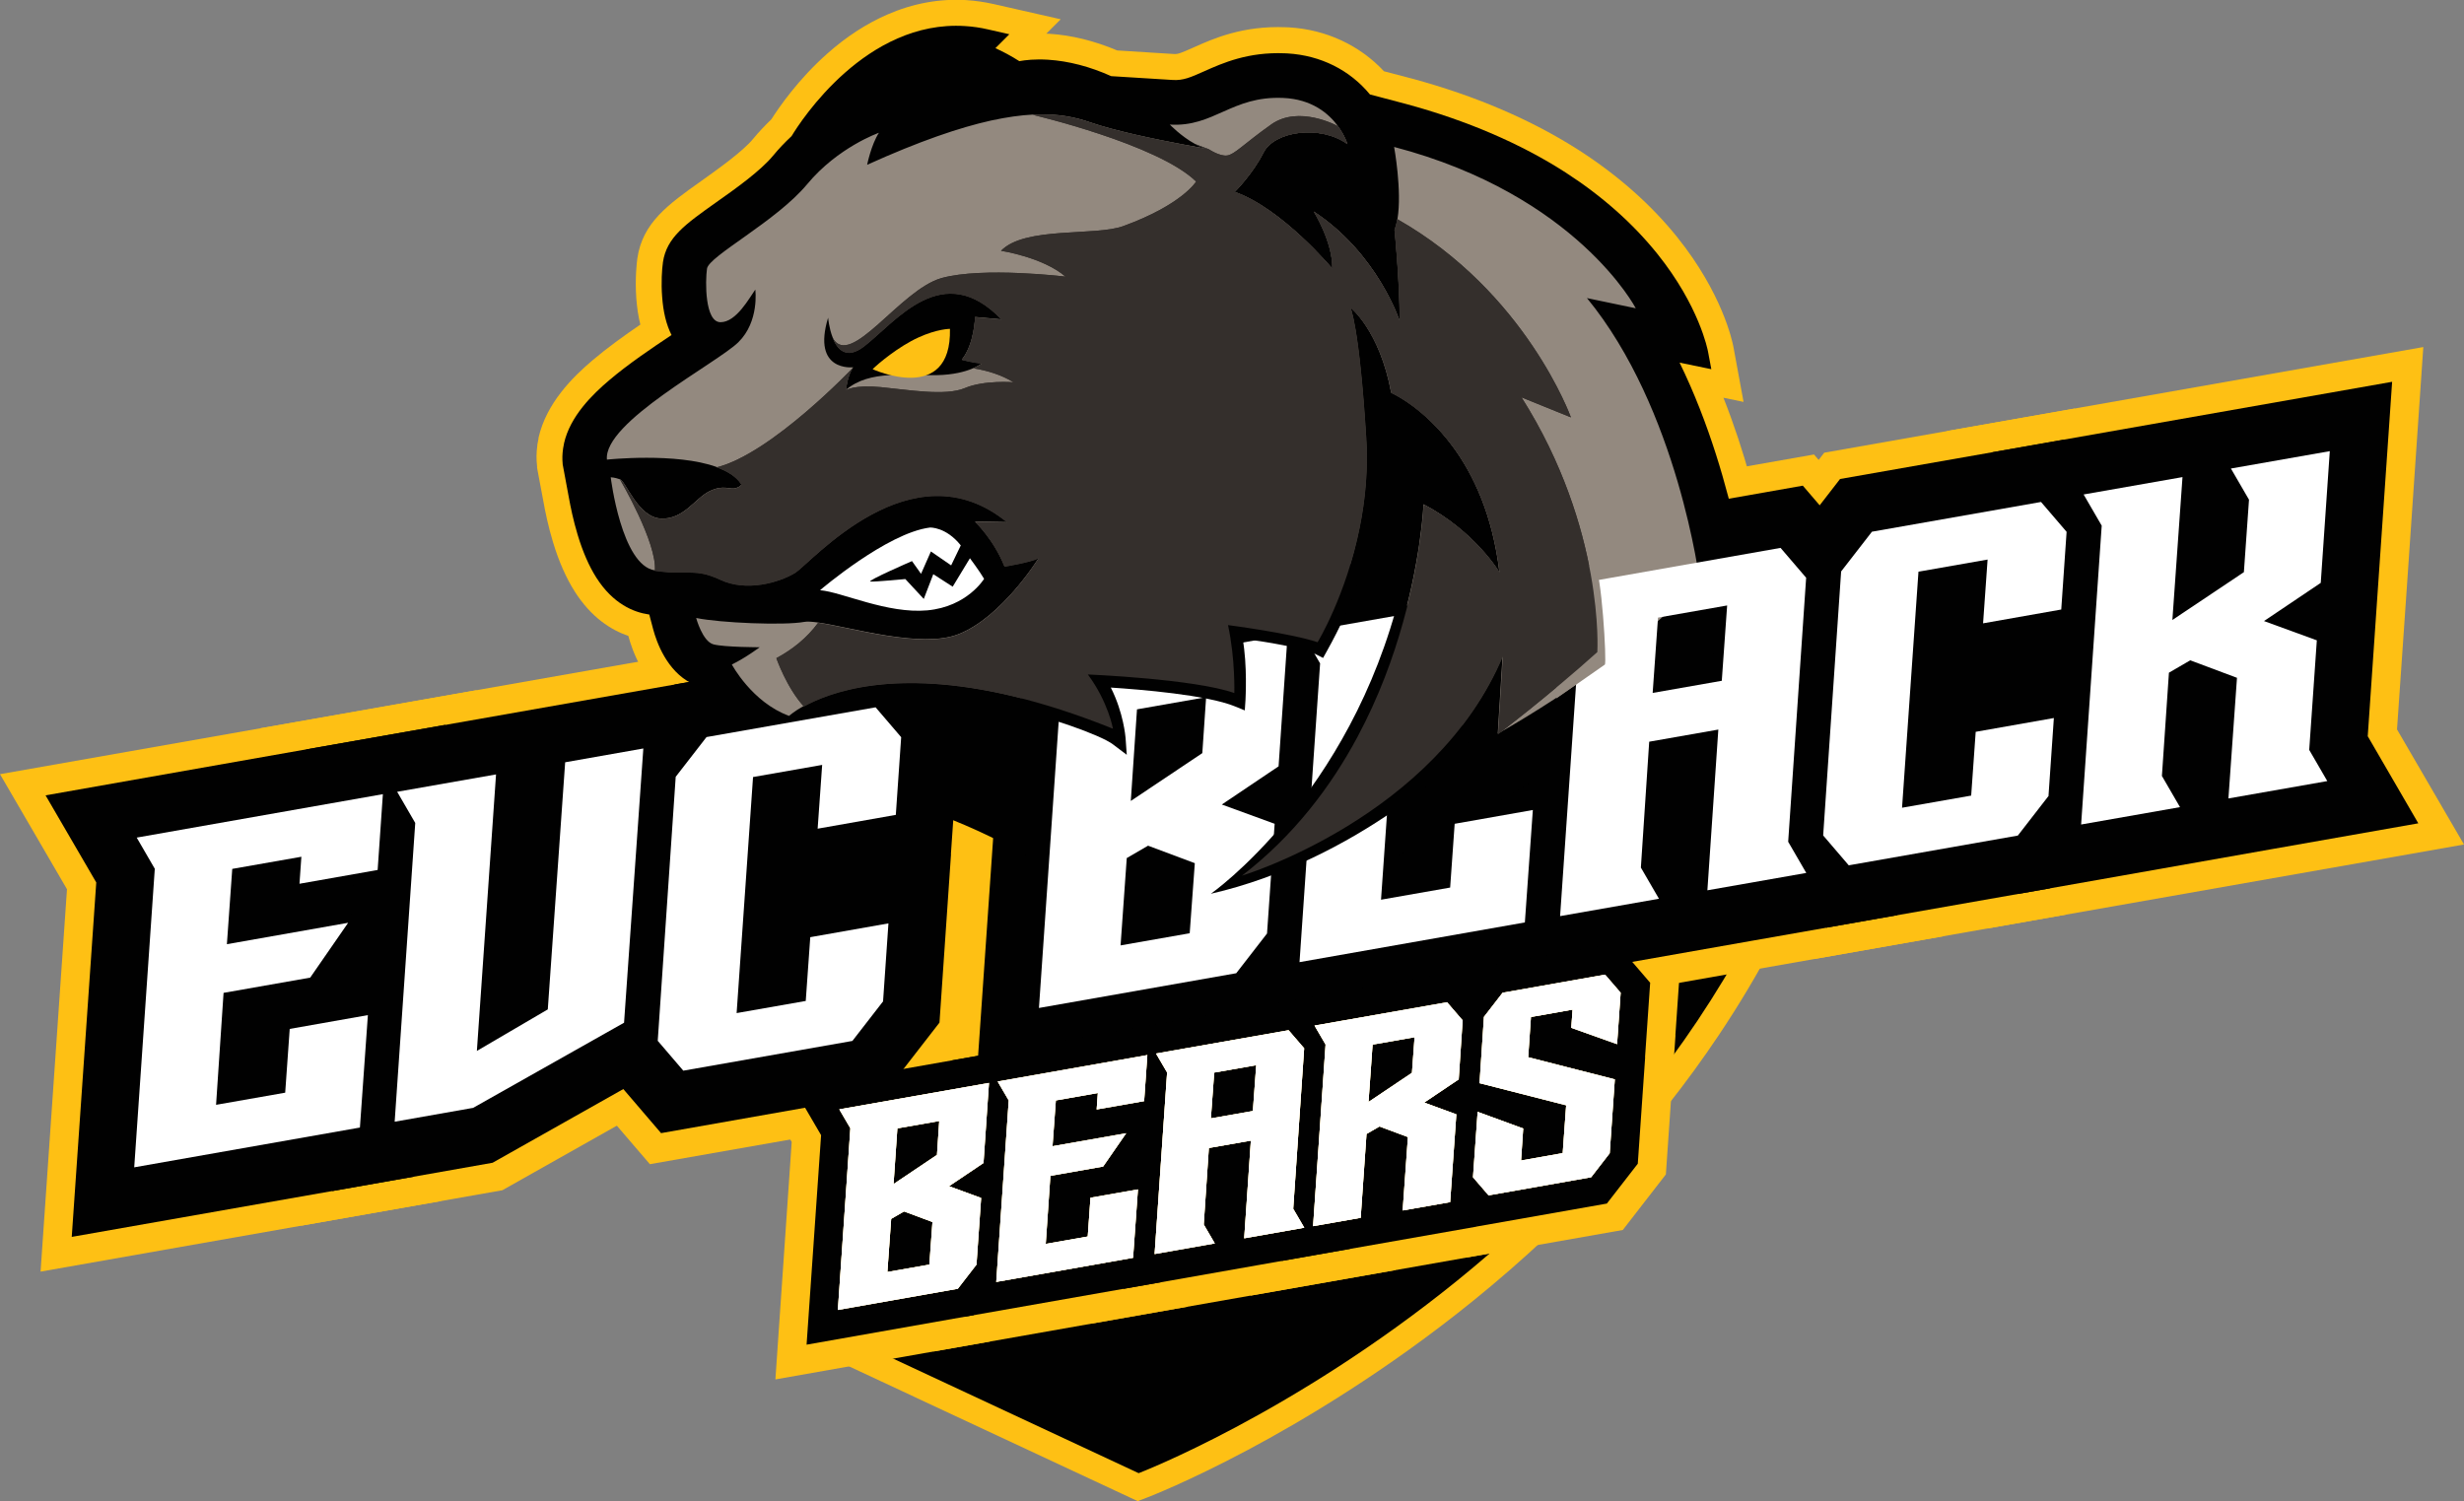
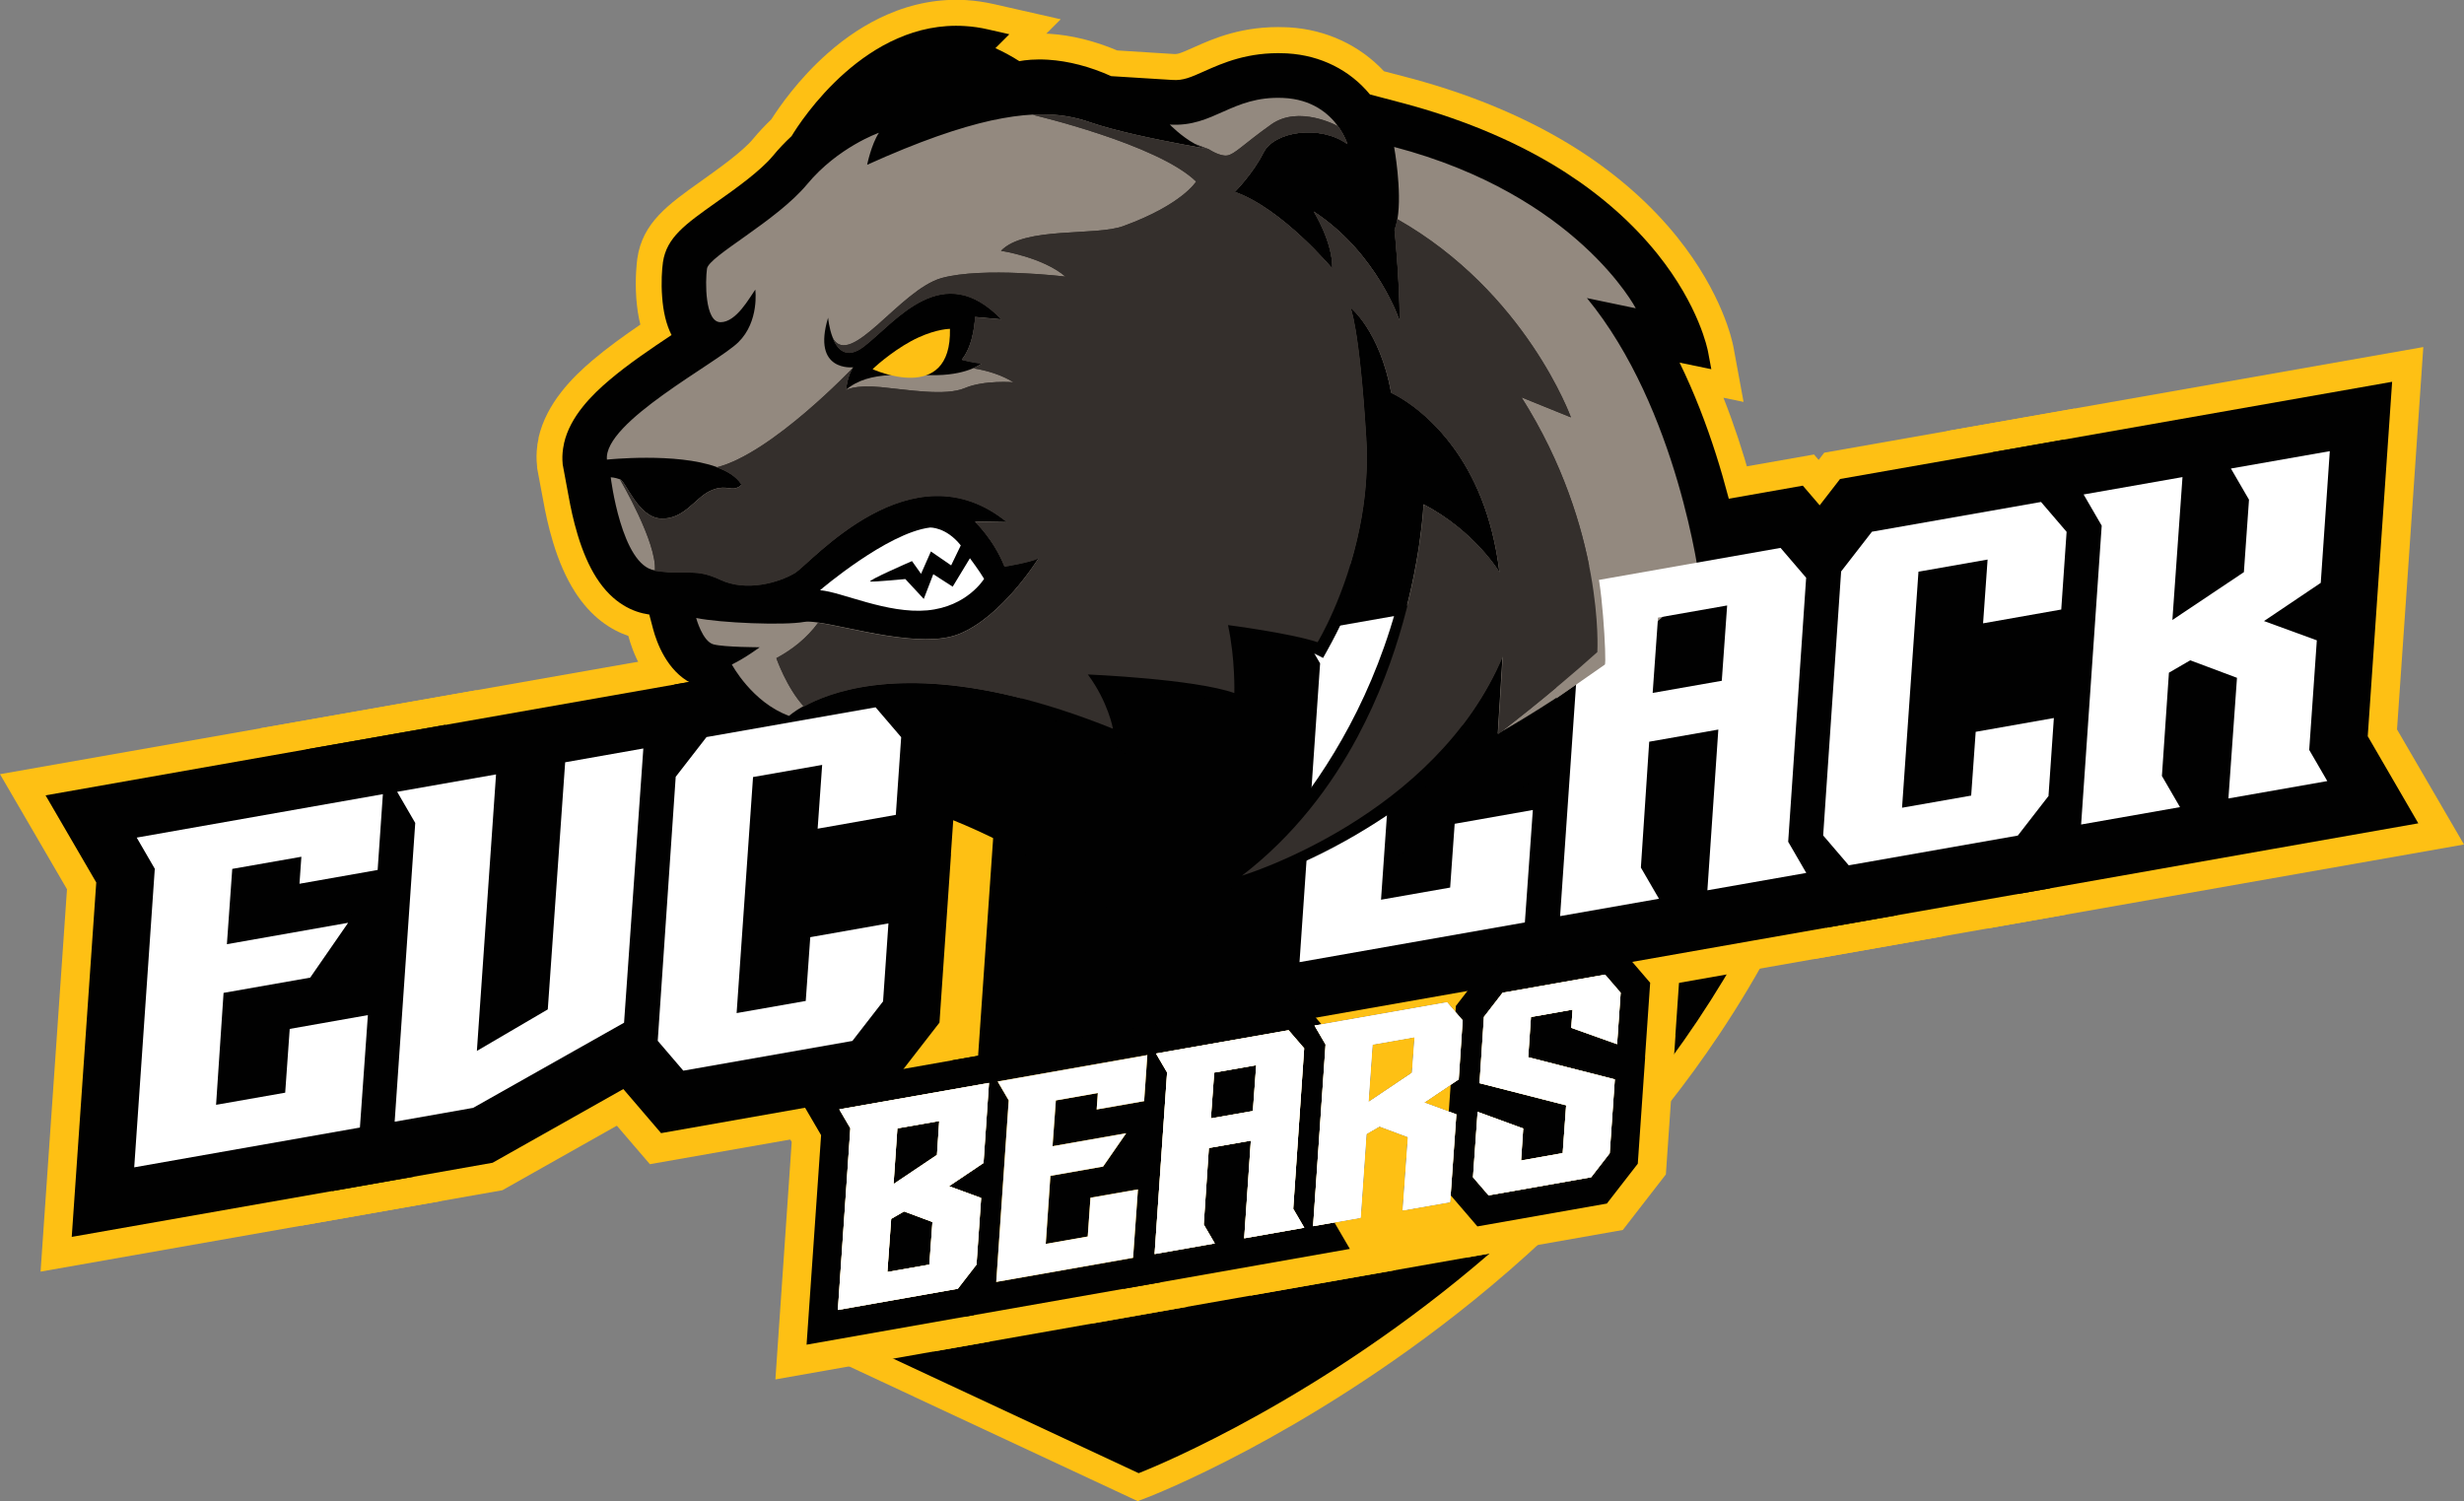
<svg xmlns="http://www.w3.org/2000/svg" id="Layer_2" data-name="Layer 2" viewBox="0 0 207.09 126.18">
  <rect x="0" y="0" width="207.09" height="126.18" fill="#808080" stroke="none" />
  <defs>
    <style>
      .cls-1 {
        fill: #342f2c;
      }

      .cls-1, .cls-2, .cls-3, .cls-4, .cls-5, .cls-6, .cls-7 {
        stroke-width: 0px;
      }

      .cls-2 {
        fill: #101236;
      }

      .cls-3 {
        fill: #918e8b;
      }

      .cls-4 {
        fill: #93897f;
      }

      .cls-5 {
        fill: #fec014;
      }

      .cls-6 {
        fill: #fff;
      }

      .cls-7 {
        fill: #010101;
      }
    </style>
  </defs>
  <g id="Layer_1-2" data-name="Layer 1">
    <g id="Layer_7" data-name="Layer 7">
      <g>
        <path class="cls-5" d="m67.98,113.28l8.34-7.53,49.76-35.39,32.51-21.66-.83,4.95c-1.99,11.91-6.46,23.12-13.28,33.32-5.44,8.14-12.39,15.65-20.64,22.34-7.32,5.93-14.35,10.1-18.95,12.55-5.02,2.67-8.28,3.93-8.41,3.98l-.86.33-27.63-12.9h0Z" />
        <path class="cls-5" d="m95.6,81.18s-2.31-2.15-5.97-4.64c-3.4-2.31-8.72-5.41-14.75-7.1l-2.18-.61-.34-5.06c-.95.25-1.57.54-1.93.73-.07.04-.13.07-.17.1l-2.55,2.61-3.5-1.54c-4.39-1.65-6.87-5.29-7.68-6.66-2.43-1.56-3.4-4.36-3.72-5.56-1.45-.5-3.12-1.55-4.51-3.74-.71-1.12-1.33-2.51-1.82-4.14-.4-1.31-.66-2.59-.81-3.43l-.53-2.82v-.14c-.07-.57-.06-1.15.02-1.72v-.07s.1-.52.1-.52v-.07c.67-2.95,2.91-5.13,4.53-6.51,1.25-1.06,2.67-2.08,4.03-3.01-.17-.67-.28-1.41-.34-2.2-.12-1.7.04-3.01.09-3.38.44-2.99,2.6-4.52,5.33-6.46,1.47-1.05,3.49-2.48,4.39-3.56.47-.57.99-1.12,1.54-1.65.63-.99,2.26-3.37,4.73-5.55,1.59-1.41,3.28-2.5,5-3.25,2.17-.95,4.42-1.36,6.67-1.22.76.05,1.52.16,2.28.33l5.64,1.28-1.21,1.21c.09,0,.18,0,.27.01,1.86.12,3.77.59,5.69,1.4l4.77.3c.33.02.59-.08,1.64-.55,1.65-.74,4.14-1.85,7.76-1.7.09,0,.19,0,.28.01,3.12.19,5.92,1.5,7.97,3.69l2.37.62c5.35,1.45,10.09,3.49,14.07,6.05,3.25,2.1,6.02,4.55,8.21,7.28,3.8,4.74,4.62,8.73,4.71,9.17l.86,4.67-1.69-.35c3.63,9.17,4.52,18.08,4.56,18.5l.1,1.05-.77.73c-.2.19-4.96,4.68-13.54,10.42-5.02,3.36-10.32,6.45-15.75,9.19-6.79,3.43-13.8,6.31-20.84,8.56l-.15.05-1.72.28-1.15-1.08h0Z" />
        <path class="cls-7" d="m77.68,107.45l-5.81,5.25,23.83,11.12s51.43-19.66,59.92-70.52l-28.31,18.86-49.63,35.3h0Z" />
        <g>
          <g>
            <g>
              <polygon class="cls-2" points="8.91 73.98 5.11 67.44 36.56 61.9 35.83 72.32 38.06 71.93 35.61 75.46 35.54 76.55 34.76 76.69 31.7 81.11 35.28 80.48 34.02 98.21 6.91 102.99 8.91 73.98" />
              <polygon class="cls-2" points="30.81 70.12 27 63.58 58.45 58.04 56.32 88.39 41.12 96.96 28.8 99.13 30.81 70.12" />
              <polygon class="cls-2" points="51.16 88.86 52.87 63.81 57.16 58.27 75.16 55.09 79.88 60.6 79.1 71.92 66.73 74.1 66.67 74.94 79.06 72.76 78.17 85.65 73.88 91.19 55.87 94.36 51.16 88.86" />
              <polygon class="cls-2" points="84.96 60.57 81.16 54.04 112.6 48.49 111.36 66.51 111.36 66.51 110.43 79.96 106.14 85.5 82.96 89.59 84.96 60.57" />
              <polygon class="cls-2" points="106.85 56.72 103.05 50.18 122.12 46.82 120.83 65.4 133.22 63.21 131.96 80.95 104.85 85.73 106.85 56.72" />
              <polygon class="cls-2" points="128.75 52.86 124.94 46.32 151.21 41.69 155.93 47.19 154.39 69.79 158.19 76.33 126.74 81.87 128.75 52.86" />
              <polygon class="cls-2" points="149.1 71.6 150.81 46.54 155.1 41 173.11 37.83 177.82 43.33 177.04 54.65 164.67 56.83 164.61 57.68 177 55.5 176.11 68.39 171.82 73.93 153.81 77.1 149.1 71.6" />
              <polygon class="cls-2" points="172.53 45.14 168.73 38.6 200.18 33.06 198.94 51.07 198.94 51.08 198.17 62.07 201.98 68.61 189.6 70.79 170.53 74.15 172.53 45.14" />
            </g>
            <g>
              <path class="cls-6" d="m11.28,98.13l1.73-25.11-1.52-2.62,20.69-3.65-.44,6.37-6.57,1.16.16-2.27-5.81,1.02-.45,6.33,10.19-1.8-3.19,4.61-7.28,1.28-.63,9.41,5.81-1.02.38-5.36,6.57-1.16-.67,9.45-18.95,3.34Z" />
              <path class="cls-6" d="m39.74,93.11l-6.57,1.16,1.73-25.11-1.52-2.62,8.31-1.46-1.61,23.24,5.96-3.49,1.46-20.77,6.57-1.16-1.62,23.05-12.71,7.17h0Z" />
              <path class="cls-6" d="m74.23,84.15l-2.59,3.34-14.21,2.5-2.15-2.51,1.51-22.19,2.59-3.34,14.21-2.5,2.15,2.51-.45,6.53-6.57,1.16.38-5.36-5.81,1.02-1.38,19.84,5.81-1.02.38-5.36,6.57-1.16-.45,6.53h0Z" />
              <path class="cls-6" d="m106.49,78.46l-2.59,3.34-16.58,2.92,1.73-25.11-1.52-2.62,20.69-3.65-.76,11.07-4.77,3.21,4.44,1.62-.64,9.21h0Zm-11.79-6.34l-.52,7.34,5.81-1.02.43-5.89-3.93-1.47-1.79,1.04h0Zm6.67-13.52l-5.81,1.02-.52,7.7,6.01-4.02.32-4.7h0Z" />
              <path class="cls-6" d="m109.22,80.87l1.73-25.11-1.52-2.62,8.31-1.46-1.67,23.94,5.81-1.02.38-5.36,6.57-1.16-.67,9.45-18.95,3.34h0Z" />
              <path class="cls-6" d="m131.12,77.01l1.73-25.11-1.52-2.62,18.32-3.23,2.15,2.51-1.51,22.19,1.52,2.62-8.31,1.46.92-13.51-5.81,1.02-.7,10.58,1.52,2.62-8.31,1.46h0Zm13.59-19.79l.45-6.33-5.81,1.02-.45,6.33,5.81-1.02Z" />
              <path class="cls-6" d="m172.18,66.89l-2.59,3.34-14.21,2.5-2.15-2.51,1.51-22.19,2.59-3.34,14.21-2.5,2.15,2.51-.45,6.53-6.57,1.16.38-5.36-5.81,1.02-1.38,19.84,5.81-1.02.38-5.36,6.57-1.16-.45,6.53h0Z" />
              <path class="cls-6" d="m176.64,44.18l-1.52-2.62,8.31-1.46-.85,12.01,6.01-4.02.43-6.09-1.52-2.62,8.31-1.46-.76,11.07-4.77,3.21,4.44,1.62-.64,9.21,1.52,2.62-8.31,1.46.72-10.14-3.93-1.47-1.79,1.04-.59,8.68,1.52,2.62-8.31,1.46,1.73-25.11h0Z" />
            </g>
            <g>
              <polygon class="cls-5" points="5.63 74.74 0 65.07 40.06 58.01 39.33 68.43 45.1 67.42 38.77 76.57 38.76 76.59 38.79 76.58 37.06 100.95 3.41 106.88 5.63 74.74" />
              <polygon class="cls-5" points="27.52 70.88 21.89 61.21 61.96 54.15 59.42 90.34 42.22 100.04 25.3 103.02 27.52 70.88" />
              <polygon class="cls-5" points="47.85 89.96 49.72 62.61 55.38 55.31 76.42 51.6 83.19 59.5 82.54 68.87 82.55 68.87 81.32 86.85 75.66 94.15 54.62 97.85 47.85 89.96" />
              <polygon class="cls-5" points="81.68 61.34 76.05 51.66 116.1 44.6 114.74 64.31 114.75 64.32 113.58 81.16 107.92 88.46 79.46 93.48 81.68 61.34" />
              <polygon class="cls-5" points="103.57 57.48 97.94 47.81 125.62 42.93 124.33 61.51 136.73 59.32 135 83.69 101.35 89.62 103.57 57.48" />
              <polygon class="cls-5" points="125.46 53.62 119.84 43.95 152.46 38.2 159.23 46.1 157.67 69.02 163.3 78.7 123.24 85.76 125.46 53.62" />
              <polygon class="cls-5" points="145.79 72.69 147.66 45.35 153.32 38.05 174.36 34.34 181.13 42.24 180.48 51.61 180.5 51.61 179.26 69.58 173.6 76.88 152.56 80.59 145.79 72.69" />
              <polygon class="cls-5" points="169.25 45.9 163.62 36.23 203.67 29.17 202.32 48.88 202.32 48.88 201.46 61.31 207.09 70.98 167.03 78.04 169.25 45.9" />
            </g>
          </g>
          <g>
            <g>
              <polygon class="cls-5" points="66.54 95.98 62.88 89.69 88.37 85.19 87.53 97.4 87.53 97.4 86.79 108.09 83.17 112.76 65.17 115.94 66.54 95.98" />
              <polygon class="cls-5" points="79.86 93.64 76.19 87.34 101.69 82.85 101.25 89.19 105.22 88.49 100.87 94.77 99.8 109.83 78.48 113.59 79.86 93.64" />
              <polygon class="cls-5" points="93.17 91.29 89.51 84.99 110.18 81.35 114.57 86.47 113.62 100.45 117.28 106.75 91.79 111.24 93.17 91.29" />
              <polygon class="cls-5" points="106.48 88.94 102.82 82.65 123.5 79 127.88 84.12 127.46 90.36 127.47 90.37 127.33 92.45 127.26 93.41 127.26 93.41 126.43 105.14 105.1 108.9 106.48 88.94" />
              <polygon class="cls-5" points="118.84 100.58 119.48 91.49 119.99 83.66 123.61 78.98 136.78 76.66 141.17 81.78 140.81 87.01 140.82 87.01 140.01 98.71 136.39 103.38 123.23 105.7 118.84 100.58" />
            </g>
            <g>
              <path class="cls-6" d="m82.07,106.29l-1.57,2.03-10.08,1.78,1.05-15.27-.93-1.59,12.58-2.22-.46,6.73-2.9,1.95,2.7.99-.39,5.6h0Zm-7.17-3.85l-.32,4.47,3.53-.62.26-3.58-2.39-.89-1.09.63h0Zm4.05-8.22l-3.53.62-.32,4.68,3.65-2.45.19-2.86h0Z" />
              <path class="cls-6" d="m83.73,107.76l1.05-15.27-.93-1.59,12.58-2.22-.27,3.87-3.99.7.1-1.38-3.53.62-.28,3.85,6.19-1.09-1.94,2.8-4.43.78-.39,5.72,3.53-.62.23-3.26,3.99-.7-.41,5.75-11.52,2.03h0Z" />
              <path class="cls-6" d="m97.04,105.41l1.05-15.27-.93-1.59,11.14-1.96,1.31,1.52-.92,13.49.93,1.59-5.05.89.56-8.21-3.53.62-.43,6.43.93,1.59-5.05.89h0Zm8.26-12.03l.28-3.85-3.53.62-.28,3.85,3.53-.62Z" />
              <path class="cls-6" d="m114.35,102.36l-3.99.7,1.05-15.27-.93-1.59,11.14-1.96,1.31,1.52-.33,4.96-2.9,1.95,2.7.99-.52,7.38-3.99.7.44-6.17-2.39-.89-1.09.63-.49,7.06h0Zm1.01-14.55l-.34,4.81,3.65-2.45.22-2.99-3.53.62Z" />
              <path class="cls-6" d="m133.72,98.95l-8.61,1.52-1.31-1.52.39-5.5,3.83,1.4-.18,2.69,3.5-.62.29-4.02-7.28-1.86.37-5.57,1.57-2.03,8.61-1.52,1.31,1.52-.3,4.32-3.85-1.37.11-1.53-3.5.62-.23,3.38,7.28,1.86-.43,6.21-1.57,2.03h0Z" />
            </g>
            <g>
              <path class="cls-5" d="m82.07,106.29l-1.57,2.03-10.08,1.78,1.05-15.27-.93-1.59,12.58-2.22-.46,6.73-2.9,1.95,2.7.99-.39,5.6h0Zm-7.17-3.85l-.32,4.47,3.53-.62.26-3.58-2.39-.89-1.09.63h0Zm4.05-8.22l-3.53.62-.32,4.68,3.65-2.45.19-2.86h0Z" />
              <path class="cls-5" d="m83.73,107.76l1.05-15.27-.93-1.59,12.58-2.22-.27,3.87-3.99.7.1-1.38-3.53.62-.28,3.85,6.19-1.09-1.94,2.8-4.43.78-.39,5.72,3.53-.62.23-3.26,3.99-.7-.41,5.75-11.52,2.03h0Z" />
              <path class="cls-5" d="m97.04,105.41l1.05-15.27-.93-1.59,11.14-1.96,1.31,1.52-.92,13.49.93,1.59-5.05.89.56-8.21-3.53.62-.43,6.43.93,1.59-5.05.89h0Zm8.26-12.03l.28-3.85-3.53.62-.28,3.85,3.53-.62Z" />
              <path class="cls-5" d="m114.35,102.36l-3.99.7,1.05-15.27-.93-1.59,11.14-1.96,1.31,1.52-.33,4.96-2.9,1.95,2.7.99-.52,7.38-3.99.7.44-6.17-2.39-.89-1.09.63-.49,7.06h0Zm1.01-14.55l-.34,4.81,3.65-2.45.22-2.99-3.53.62Z" />
              <path class="cls-5" d="m133.72,98.95l-8.61,1.52-1.31-1.52.39-5.5,3.83,1.4-.18,2.69,3.5-.62.29-4.02-7.28-1.86.37-5.57,1.57-2.03,8.61-1.52,1.31,1.52-.3,4.32-3.85-1.37.11-1.53-3.5.62-.23,3.38,7.28,1.86-.43,6.21-1.57,2.03h0Z" />
            </g>
          </g>
          <g>
            <g>
              <polygon class="cls-2" points="8.91 73.98 5.11 67.44 36.56 61.9 35.83 72.32 38.06 71.93 35.61 75.46 35.54 76.55 34.76 76.69 31.7 81.11 35.28 80.48 34.02 98.21 6.91 102.99 8.91 73.98" />
              <polygon class="cls-2" points="30.81 70.12 27 63.58 58.45 58.04 56.32 88.39 41.12 96.96 28.8 99.13 30.81 70.12" />
              <polygon class="cls-2" points="51.16 88.86 52.87 63.81 57.16 58.27 75.16 55.09 79.88 60.6 79.1 71.92 66.73 74.1 66.67 74.94 79.06 72.76 78.17 85.65 73.88 91.19 55.87 94.36 51.16 88.86" />
              <polygon class="cls-2" points="84.96 60.57 81.16 54.04 112.6 48.49 111.36 66.51 111.36 66.51 110.43 79.96 106.14 85.5 82.96 89.59 84.96 60.57" />
              <polygon class="cls-2" points="106.85 56.72 103.05 50.18 122.12 46.82 120.83 65.4 133.22 63.21 131.96 80.95 104.85 85.73 106.85 56.72" />
              <polygon class="cls-2" points="128.75 52.86 124.94 46.32 151.21 41.69 155.93 47.19 154.39 69.79 158.19 76.33 126.74 81.87 128.75 52.86" />
              <polygon class="cls-2" points="149.1 71.6 150.81 46.54 155.1 41 173.11 37.83 177.82 43.33 177.04 54.65 164.67 56.83 164.61 57.68 177 55.5 176.11 68.39 171.82 73.93 153.81 77.1 149.1 71.6" />
              <polygon class="cls-2" points="172.53 45.14 168.73 38.6 200.18 33.06 198.94 51.07 198.94 51.08 198.17 62.07 201.98 68.61 189.6 70.79 170.53 74.15 172.53 45.14" />
            </g>
            <g>
              <path class="cls-6" d="m11.28,98.13l1.73-25.11-1.52-2.62,20.69-3.65-.44,6.37-6.57,1.16.16-2.27-5.81,1.02-.45,6.33,10.19-1.8-3.19,4.61-7.28,1.28-.63,9.41,5.81-1.02.38-5.36,6.57-1.16-.67,9.45-18.95,3.34Z" />
              <path class="cls-6" d="m39.74,93.11l-6.57,1.16,1.73-25.11-1.52-2.62,8.31-1.46-1.61,23.24,5.96-3.49,1.46-20.77,6.57-1.16-1.62,23.05-12.71,7.17h0Z" />
              <path class="cls-6" d="m74.23,84.15l-2.59,3.34-14.21,2.5-2.15-2.51,1.51-22.19,2.59-3.34,14.21-2.5,2.15,2.51-.45,6.53-6.57,1.16.38-5.36-5.81,1.02-1.38,19.84,5.81-1.02.38-5.36,6.57-1.16-.45,6.53h0Z" />
              <path class="cls-6" d="m106.49,78.46l-2.59,3.34-16.58,2.92,1.73-25.11-1.52-2.62,20.69-3.65-.76,11.07-4.77,3.21,4.44,1.62-.64,9.21h0Zm-11.79-6.34l-.52,7.34,5.81-1.02.43-5.89-3.93-1.47-1.79,1.04h0Zm6.67-13.52l-5.81,1.02-.52,7.7,6.01-4.02.32-4.7h0Z" />
              <path class="cls-6" d="m109.22,80.87l1.73-25.11-1.52-2.62,8.31-1.46-1.67,23.94,5.81-1.02.38-5.36,6.57-1.16-.67,9.45-18.95,3.34h0Z" />
              <path class="cls-6" d="m131.12,77.01l1.73-25.11-1.52-2.62,18.32-3.23,2.15,2.51-1.51,22.19,1.52,2.62-8.31,1.46.92-13.51-5.81,1.02-.7,10.58,1.52,2.62-8.31,1.46h0Zm13.59-19.79l.45-6.33-5.81,1.02-.45,6.33,5.81-1.02Z" />
              <path class="cls-6" d="m172.18,66.89l-2.59,3.34-14.21,2.5-2.15-2.51,1.51-22.19,2.59-3.34,14.21-2.5,2.15,2.51-.45,6.53-6.57,1.16.38-5.36-5.81,1.02-1.38,19.84,5.81-1.02.38-5.36,6.57-1.16-.45,6.53h0Z" />
              <path class="cls-6" d="m176.64,44.18l-1.52-2.62,8.31-1.46-.85,12.01,6.01-4.02.43-6.09-1.52-2.62,8.31-1.46-.76,11.07-4.77,3.21,4.44,1.62-.64,9.21,1.52,2.62-8.31,1.46.72-10.14-3.93-1.47-1.79,1.04-.59,8.68,1.52,2.62-8.31,1.46,1.73-25.11h0Z" />
            </g>
            <g>
              <polygon class="cls-7" points="8.09 74.17 3.83 66.85 37.43 60.92 36.71 71.35 39.82 70.8 36.4 75.74 36.3 77.23 35.24 77.42 33.47 79.98 36.16 79.5 34.78 98.9 6.03 103.96 8.09 74.17" />
              <polygon class="cls-7" points="29.98 70.31 25.72 62.99 59.33 57.07 57.1 88.88 41.4 97.73 27.93 100.11 29.98 70.31" />
              <polygon class="cls-7" points="50.33 89.13 52.08 63.51 56.71 57.53 75.48 54.22 80.71 60.32 79.92 71.79 79.93 71.79 78.96 85.95 74.32 91.93 55.56 95.24 50.33 89.13" />
              <polygon class="cls-7" points="84.14 60.77 79.88 53.44 113.48 47.52 112.21 65.96 112.21 65.96 111.21 80.26 106.58 86.24 82.08 90.56 84.14 60.77" />
              <polygon class="cls-7" points="106.03 56.91 101.77 49.58 123 45.84 121.7 64.42 134.1 62.24 132.72 81.64 103.97 86.7 106.03 56.91" />
              <polygon class="cls-7" points="127.93 53.05 123.67 45.73 151.52 40.82 156.75 46.92 155.21 69.6 159.47 76.92 147.09 79.1 125.87 82.84 127.93 53.05" />
              <polygon class="cls-7" points="148.27 71.87 150.02 46.24 154.65 40.26 173.42 36.96 178.65 43.06 177.86 54.53 177.87 54.52 176.9 68.69 172.27 74.67 153.5 77.97 148.27 71.87" />
              <polygon class="cls-7" points="171.71 45.33 167.45 38.01 201.05 32.09 199.78 50.53 199.78 50.53 199 61.88 203.25 69.2 190.88 71.38 169.66 75.13 171.71 45.33" />
            </g>
          </g>
          <g>
            <g>
              <polygon class="cls-7" points="69.01 95.41 66.71 91.47 85.75 88.11 84.99 99.05 85 99.05 84.43 107.19 81.83 110.54 67.79 113.02 69.01 95.41" />
              <polygon class="cls-7" points="82.32 93.06 80.03 89.12 99.06 85.76 98.62 92.1 99.94 91.87 98.49 93.96 98.44 94.61 97.99 94.69 96.07 97.45 98.28 97.06 97.52 107.78 81.1 110.67 82.32 93.06" />
              <polygon class="cls-7" points="95.63 90.72 93.34 86.77 109.25 83.97 112.09 87.29 111.15 101.03 113.45 104.97 105.92 106.3 94.42 108.33 95.63 90.72" />
-               <polygon class="cls-7" points="108.94 88.37 106.65 84.43 122.56 81.62 125.4 84.94 124.93 92.01 124.93 92.01 124.15 103.09 107.73 105.98 108.94 88.37" />
              <polygon class="cls-7" points="121.32 99.76 121.89 91.65 122.36 84.55 124.95 81.2 135.84 79.28 138.69 82.6 138.26 88.85 138.27 88.86 137.65 97.81 135.05 101.16 124.17 103.08 121.32 99.76" />
            </g>
            <g>
-               <path class="cls-7" d="m82.07,106.29l-1.57,2.03-10.08,1.78,1.05-15.27-.93-1.59,12.58-2.22-.46,6.73-2.9,1.95,2.7.99-.39,5.6h0Zm-7.17-3.85l-.32,4.47,3.53-.62.26-3.58-2.39-.89-1.09.63h0Zm4.05-8.22l-3.53.62-.32,4.68,3.65-2.45.19-2.86h0Z" />
              <path class="cls-7" d="m83.73,107.76l1.05-15.27-.93-1.59,12.58-2.22-.27,3.87-3.99.7.1-1.38-3.53.62-.28,3.85,6.19-1.09-1.94,2.8-4.43.78-.39,5.72,3.53-.62.23-3.26,3.99-.7-.41,5.75-11.52,2.03h0Z" />
              <path class="cls-7" d="m97.04,105.41l1.05-15.27-.93-1.59,11.14-1.96,1.31,1.52-.92,13.49.93,1.59-5.05.89.56-8.21-3.53.62-.43,6.43.93,1.59-5.05.89h0Zm8.26-12.03l.28-3.85-3.53.62-.28,3.85,3.53-.62Z" />
              <path class="cls-7" d="m114.35,102.36l-3.99.7,1.05-15.27-.93-1.59,11.14-1.96,1.31,1.52-.33,4.96-2.9,1.95,2.7.99-.52,7.38-3.99.7.44-6.17-2.39-.89-1.09.63-.49,7.06h0Zm1.01-14.55l-.34,4.81,3.65-2.45.22-2.99-3.53.62Z" />
              <path class="cls-7" d="m133.72,98.95l-8.61,1.52-1.31-1.52.39-5.5,3.83,1.4-.18,2.69,3.5-.62.29-4.02-7.28-1.86.37-5.57,1.57-2.03,8.61-1.52,1.31,1.52-.3,4.32-3.85-1.37.11-1.53-3.5.62-.23,3.38,7.28,1.86-.43,6.21-1.57,2.03h0Z" />
            </g>
            <g>
              <path class="cls-7" d="m82.07,106.29l-1.57,2.03-10.08,1.78,1.05-15.27-.93-1.59,12.58-2.22-.46,6.73-2.9,1.95,2.7.99-.39,5.6h0Zm-7.17-3.85l-.32,4.47,3.53-.62.26-3.58-2.39-.89-1.09.63h0Zm4.05-8.22l-3.53.62-.32,4.68,3.65-2.45.19-2.86h0Z" />
              <path class="cls-7" d="m83.73,107.76l1.05-15.27-.93-1.59,12.58-2.22-.27,3.87-3.99.7.1-1.38-3.53.62-.28,3.85,6.19-1.09-1.94,2.8-4.43.78-.39,5.72,3.53-.62.23-3.26,3.99-.7-.41,5.75-11.52,2.03h0Z" />
              <path class="cls-7" d="m97.04,105.41l1.05-15.27-.93-1.59,11.14-1.96,1.31,1.52-.92,13.49.93,1.59-5.05.89.56-8.21-3.53.62-.43,6.43.93,1.59-5.05.89h0Zm8.26-12.03l.28-3.85-3.53.62-.28,3.85,3.53-.62Z" />
              <path class="cls-7" d="m114.35,102.36l-3.99.7,1.05-15.27-.93-1.59,11.14-1.96,1.31,1.52-.33,4.96-2.9,1.95,2.7.99-.52,7.38-3.99.7.44-6.17-2.39-.89-1.09.63-.49,7.06h0Zm1.01-14.55l-.34,4.81,3.65-2.45.22-2.99-3.53.62Z" />
              <path class="cls-7" d="m133.72,98.95l-8.61,1.52-1.31-1.52.39-5.5,3.83,1.4-.18,2.69,3.5-.62.29-4.02-7.28-1.86.37-5.57,1.57-2.03,8.61-1.52,1.31,1.52-.3,4.32-3.85-1.37.11-1.53-3.5.62-.23,3.38,7.28,1.86-.43,6.21-1.57,2.03h0Z" />
            </g>
          </g>
        </g>
        <path class="cls-7" d="m141.17,30.48l2.66.55-.28-1.49c-.03-.15-.73-3.81-4.26-8.21-2.05-2.55-4.64-4.85-7.69-6.82-3.79-2.44-8.32-4.39-13.46-5.78l-3-.79c-1.7-2.06-4.14-3.28-6.92-3.45-.08,0-.15,0-.23-.01-3.1-.13-5.23.82-6.78,1.51-1.14.51-1.77.79-2.66.73l-5.16-.32c-1.8-.81-3.58-1.27-5.3-1.38-1.1-.07-1.93.03-2.42.12-.7-.45-1.41-.82-2.01-1.09l1.17-1.17-1.8-.41c-.64-.15-1.29-.24-1.93-.28-8.29-.52-13.77,7.92-14.57,9.25-.56.52-1.09,1.08-1.56,1.65-1.08,1.3-3.15,2.77-4.81,3.94-2.58,1.83-4.13,2.93-4.44,5-.09.63-.16,1.73-.07,2.9.09,1.29.35,2.36.79,3.23-1.67,1.11-3.63,2.43-5.24,3.8-1.39,1.18-3.29,3.02-3.8,5.32v.02s-.08.43-.08.43v.02c-.06.41-.07.82-.03,1.23v.04s.51,2.74.51,2.74c.14.78.38,1.97.75,3.19.43,1.43.96,2.64,1.57,3.6,1.42,2.23,3.16,2.91,4.38,3.09.02,0,.05,0,.07.01l.33,1.25c.28,1.04,1.13,3.49,3.23,4.54l.09.17c.24.45,2.48,4.47,6.8,6.06l2.18.96,1.65-1.69c.08-.06.25-.18.52-.33.76-.42,2.37-1.12,4.99-1.39l.4,5.93.69.19c6.32,1.77,11.86,4.99,15.39,7.39,3.85,2.61,6.22,4.83,6.24,4.85l.37.35.5-.08c30.39-9.73,49.29-27.68,49.29-27.68,0,0-1.11-11.55-6.08-21.7h0Z" />
        <path class="cls-4" d="m133.4,25.06l4.08.85s-4.96-9.53-20.31-13.56c0,0,.68,3.69.28,6.07-.06.33-.13.64-.24.9,0,0,.41,3.87.44,7.68,0,0-1.86-5.7-7.23-9.22,0,0,1.61,2.58,1.56,4.8,0,0-4.21-5.05-8.2-6.45,0,0,1.51-1.5,2.42-3.31.91-1.8,4.76-2.36,7.05-.71,0,0-.21-.7-.8-1.51h0c-.77-1.05-2.18-2.27-4.62-2.37-4.33-.18-5.79,2.47-9.51,2.24,0,0,.95.99,2.09,1.61.39.21.79.38,1.19.45-.29-.05-3.3-.56-6.19-1.22-1.38-.32-2.74-.67-3.75-1.02-1.26-.44-2.75-.77-4.86-.66-1.01.05-2.17.21-3.51.5h0c-2.65.59-6.01,1.73-10.41,3.72,0,0,.34-1.69.99-2.69,0,0-3.44,1.2-6.03,4.32-2.59,3.12-8.27,6.04-8.42,7.1-.15,1.05-.19,4.51,1.14,4.5,1.33,0,2.43-2.06,2.92-2.74,0,0,.36,2.68-1.43,4.43-1.79,1.75-11.35,6.71-11.04,9.86,0,0,5.81-.62,9.22.62.9.33,1.64.78,2.06,1.41,0,0,.11.18-.44.36-.54.17-1.01-.33-2.23.27-1.22.6-2.16,2.38-4.07,2.29-1.91-.09-2.94-3.11-3.43-3.29h0c-.49-.18-.79-.17-.79-.17,0,0,.9,7.41,3.71,7.82,2.81.41,3.32-.27,5.51.76,2.18,1.02,4.89.24,6.24-.56,1.35-.8,9.83-10.85,17.87-4.26l-2.71-.05s1.56,1.46,2.48,3.76c0,0,2.15-.34,2.88-.71-.05.08-3.12,5.02-6.78,6.43-3.12,1.21-9.02-.6-11.78-.99-.5-.07-.9-.1-1.16-.05-1.67.31-7.04.09-9.08-.33,0,0,.53,1.98,1.46,2.22s3.88.24,3.88.24c0,0-1.22.91-2.34,1.45,0,0,1.69,3.18,4.81,4.32,0,0,.39-.36,1.22-.83,2.81-1.56,10.71-4.28,25.98,1.87,0,0-.39-2.24-2.11-4.56,0,0,8.93.38,12.31,1.56,0,0,.09-2.83-.53-5.71,0,0,5.28.68,7.53,1.44,0,0,4.67-7.69,4.08-17.18-.59-9.49-1.33-10.95-1.33-10.95,0,0,2.48,1.93,3.45,7.19,0,0,2.7,1.16,5.2,4.56h0c1.72,2.34,3.33,5.74,3.9,10.54,0,0-2.03-3.44-6.38-5.72,0,0-.78,20.04-15.3,31.19.13-.04,16.28-4.95,21.95-18.49l-.41,6.59c6.42-3.67,12.13-7.88,16.98-12.76,0,0-1.81-14.54-9.5-23.88h0Zm-52.56,5.16s1.05.29,1.7.3c0,0-1.06.94-3.73,1.01-2.66.07-5.7-.47-7.7,1.23,0,0,.07-1.14.59-1.89,0,0-3.49.41-2.1-4.17,0,0,.07.87.38,1.66h0c.39,1,1.17,1.88,2.66.72,2.67-2.08,6.61-7.39,11.54-2.24,0,0-2.06-.19-2.23-.2,0,0-.05,2.27-1.11,3.58h0Z" />
        <path class="cls-6" d="m68.93,49.6s5.62-4.81,9.23-5.26c0,0,1.34-.07,2.59,1.5l-.81,1.68-1.7-1.17-.83,1.88-.76-1.07s-3.89,1.69-3.49,1.72,2.93-.21,2.93-.21l1.55,1.67.8-2.08,1.63,1.05,1.45-2.39s.8,1.07,1.19,1.73c0,0-1.41,2.34-4.77,2.65s-7.19-1.54-8.99-1.69h0Z" />
        <path class="cls-1" d="m134.26,54.8c-4.15,3.73-8.34,6.9-8.34,6.9l.41-6.59c-5.67,13.54-21.82,18.45-21.95,18.49,4.36-3.35,7.48-7.5,9.71-11.66,1.79-3.34,3.01-6.69,3.83-9.64h0c1.58-5.65,1.75-9.88,1.75-9.88,4.35,2.28,6.38,5.72,6.38,5.72-1.39-11.79-9.1-15.1-9.1-15.1-.97-5.26-3.45-7.19-3.45-7.19,0,0,.74,1.46,1.33,10.95.17,2.7-.09,5.26-.55,7.53-1.14,5.71-3.54,9.65-3.54,9.65-2.26-.76-7.53-1.44-7.53-1.44.62,2.87.53,5.71.53,5.71-3.38-1.19-12.31-1.56-12.31-1.56,1.72,2.32,2.11,4.56,2.11,4.56-12.32-4.96-19.84-4.15-23.76-2.83h0c-.94.32-1.67.66-2.22.96-1.45-1.58-2.31-4.06-2.31-4.06,1.37-.74,2.56-1.69,3.5-2.96,2.76.4,8.65,2.2,11.78.99,3.66-1.41,6.73-6.35,6.78-6.43-.73.37-2.88.71-2.88.71-.92-2.3-2.48-3.76-2.48-3.76l2.71.05c-8.04-6.59-16.52,3.46-17.87,4.26-1.35.8-4.06,1.58-6.24.56s-2.7-.35-5.51-.76c.2-2.33-2.87-7.57-2.92-7.66.49.18,1.51,3.2,3.43,3.29,1.91.09,2.85-1.68,4.07-2.29,1.22-.6,1.69-.1,2.23-.27.54-.17.44-.36.44-.36-.42-.63-1.15-1.09-2.06-1.41,4.61-1.14,11.47-8.38,11.47-8.38-.52.76-.59,1.89-.59,1.89,0,0,.67-.47,2.93-.25,2.26.22,5.43.77,7.05.08,1.62-.69,4.09-.49,4.09-.49-1.04-.64-2.24-.99-3.35-1.17.49-.22.71-.41.71-.41-.65-.01-1.7-.3-1.7-.3,1.06-1.31,1.11-3.58,1.11-3.58.18.01,2.23.2,2.23.2-4.94-5.15-8.87.16-11.54,2.24-1.49,1.16-2.26.29-2.66-.71h0c1.5,2.67,5.67-4.06,9.16-5.03,3.49-.96,10.41-.12,10.41-.12-1.91-1.64-5.42-2.17-5.42-2.17,2-2.07,7.93-1.21,10.29-2.08,4.94-1.8,6.11-3.74,6.11-3.74-3.23-3.15-13.74-5.61-13.74-5.61,2.1-.11,3.6.23,4.86.66,3.16,1.09,9.65,2.19,9.95,2.24-.4-.07-.81-.24-1.2-.46l1.21.46s.89.6,1.52.52c.63-.08,1.36-.94,3.71-2.61,2.33-1.65,5.54.11,5.6.14h0c.6.81.8,1.51.8,1.51-2.29-1.65-6.14-1.09-7.05.71-.91,1.8-2.42,3.31-2.42,3.31,3.99,1.4,8.2,6.45,8.2,6.45.05-2.21-1.56-4.8-1.56-4.8,5.36,3.53,7.23,9.22,7.23,9.22-.03-3.81-.44-7.68-.44-7.68.1-.27.18-.57.24-.9,10.81,6.14,14.59,16.66,14.59,16.66l-4.15-1.68c7.01,11.07,6.37,21.4,6.37,21.4h0Z" />
-         <path class="cls-3" d="m102.32,25.19s-1.46,1.48-3.37,2.01c-1.91.53-6.94-.08-7.93.72s4.42,3.69,7.89,2.75c3.47-.94,3.41-5.48,3.41-5.48h0Z" />
+         <path class="cls-3" d="m102.32,25.19s-1.46,1.48-3.37,2.01c-1.91.53-6.94-.08-7.93.72s4.42,3.69,7.89,2.75h0Z" />
        <path class="cls-3" d="m64.79,42.1s-2.44-.99-4.76-.14c-2.32.85-2.18,2.78-2.26,3.4s.32,1.83,1.25,2.09c.93.25,2.61.44,3.26.2s3.37-2.19,3.49-3.6c.13-1.41-.98-1.95-.98-1.95h0Z" />
        <path class="cls-5" d="m79.84,27.64s-1.07,0-2.64.72c-1.68.76-3.4,2.21-3.86,2.67,0,0,6.65,3.05,6.5-3.39h0Z" />
        <path class="cls-6" d="m11.28,98.13l1.73-25.11-1.52-2.62,20.69-3.65-.44,6.37-6.57,1.16.16-2.27-5.81,1.02-.45,6.33,10.19-1.8-3.19,4.61-7.28,1.28-.63,9.41,5.81-1.02.38-5.36,6.57-1.16-.67,9.45-18.95,3.34Z" />
        <path class="cls-6" d="m39.74,93.12l-6.57,1.16,1.73-25.11-1.52-2.62,8.31-1.46-1.61,23.24,5.96-3.49,1.46-20.77,6.57-1.16-1.62,23.05-12.71,7.17h0Z" />
        <path class="cls-6" d="m74.23,84.15l-2.59,3.34-14.21,2.5-2.15-2.51,1.51-22.19,2.59-3.34,14.21-2.5,2.15,2.51-.45,6.53-6.57,1.16.38-5.36-5.81,1.02-1.38,19.84,5.81-1.02.38-5.36,6.57-1.16-.45,6.53h0Z" />
-         <path class="cls-6" d="m106.49,78.46l-2.59,3.34-16.58,2.92,1.73-25.11-1.52-2.62,20.69-3.65-.76,11.07-4.77,3.21,4.44,1.62-.64,9.21h0Zm-11.79-6.34l-.52,7.34,5.81-1.02.43-5.89-3.93-1.47-1.79,1.04h0Zm6.67-13.52l-5.81,1.02-.52,7.7,6.01-4.02.32-4.7h0Z" />
        <path class="cls-6" d="m109.22,80.87l1.73-25.11-1.52-2.62,8.31-1.46-1.67,23.94,5.81-1.02.38-5.36,6.57-1.16-.67,9.45-18.95,3.34h0Z" />
        <path class="cls-6" d="m131.12,77.01l1.73-25.11-1.52-2.62,18.32-3.23,2.15,2.51-1.51,22.19,1.52,2.62-8.31,1.46.92-13.51-5.81,1.02-.7,10.58,1.52,2.62-8.31,1.46h0Zm13.59-19.79l.45-6.33-5.81,1.02-.45,6.33,5.81-1.02h0Z" />
        <path class="cls-6" d="m172.18,66.89l-2.59,3.34-14.21,2.5-2.15-2.51,1.51-22.19,2.59-3.34,14.21-2.5,2.15,2.51-.45,6.53-6.57,1.16.38-5.36-5.81,1.02-1.38,19.84,5.81-1.02.38-5.36,6.57-1.16-.45,6.53h0Z" />
        <path class="cls-6" d="m176.64,44.18l-1.52-2.62,8.31-1.46-.85,12.01,6.01-4.02.43-6.09-1.52-2.62,8.31-1.46-.76,11.07-4.77,3.21,4.44,1.62-.64,9.21,1.52,2.62-8.31,1.46.72-10.14-3.93-1.47-1.79,1.04-.59,8.68,1.52,2.62-8.31,1.46,1.73-25.11h0Z" />
        <g>
          <g>
            <path class="cls-5" d="m82.07,106.29l-1.57,2.03-10.08,1.78,1.05-15.27-.93-1.59,12.58-2.22-.46,6.73-2.9,1.95,2.7.99-.39,5.6h0Zm-7.17-3.85l-.32,4.47,3.53-.62.26-3.58-2.39-.89-1.09.63h0Zm4.05-8.22l-3.53.62-.32,4.68,3.65-2.45.19-2.86h0Z" />
            <path class="cls-5" d="m83.73,107.76l1.05-15.27-.93-1.59,12.58-2.22-.27,3.87-3.99.7.1-1.38-3.53.62-.28,3.85,6.19-1.09-1.94,2.8-4.43.78-.39,5.72,3.53-.62.23-3.26,3.99-.7-.41,5.75-11.52,2.03h0Z" />
            <path class="cls-5" d="m97.04,105.41l1.05-15.27-.93-1.59,11.14-1.96,1.31,1.52-.92,13.49.93,1.59-5.05.89.56-8.21-3.53.62-.43,6.43.93,1.59-5.05.89h0Zm8.26-12.03l.28-3.85-3.53.62-.28,3.85,3.53-.62Z" />
            <path class="cls-5" d="m114.35,102.36l-3.99.7,1.05-15.27-.93-1.59,11.14-1.96,1.31,1.52-.33,4.96-2.9,1.95,2.7.99-.52,7.38-3.99.7.44-6.17-2.39-.89-1.09.63-.49,7.06h0Zm1.01-14.55l-.34,4.81,3.65-2.45.22-2.99-3.53.62Z" />
            <path class="cls-5" d="m133.72,98.95l-8.61,1.52-1.31-1.52.39-5.5,3.83,1.4-.18,2.69,3.5-.62.29-4.02-7.28-1.86.37-5.57,1.57-2.03,8.61-1.52,1.31,1.52-.3,4.32-3.85-1.37.11-1.53-3.5.62-.23,3.38,7.28,1.86-.43,6.21-1.57,2.03h0Z" />
          </g>
          <g>
            <path class="cls-6" d="m82.07,106.29l-1.57,2.03-10.08,1.78,1.05-15.27-.93-1.59,12.58-2.22-.46,6.73-2.9,1.95,2.7.99-.39,5.6h0Zm-7.17-3.85l-.32,4.47,3.53-.62.26-3.58-2.39-.89-1.09.63h0Zm4.05-8.22l-3.53.62-.32,4.68,3.65-2.45.19-2.86h0Z" />
-             <path class="cls-6" d="m83.73,107.76l1.05-15.27-.93-1.59,12.58-2.22-.27,3.87-3.99.7.1-1.38-3.53.62-.28,3.85,6.19-1.09-1.94,2.8-4.43.78-.39,5.72,3.53-.62.23-3.26,3.99-.7-.41,5.75-11.52,2.03h0Z" />
            <path class="cls-6" d="m97.04,105.41l1.05-15.27-.93-1.59,11.14-1.96,1.31,1.52-.92,13.49.93,1.59-5.05.89.56-8.21-3.53.62-.43,6.43.93,1.59-5.05.89h0Zm8.26-12.03l.28-3.85-3.53.62-.28,3.85,3.53-.62Z" />
            <path class="cls-6" d="m114.35,102.36l-3.99.7,1.05-15.27-.93-1.59,11.14-1.96,1.31,1.52-.33,4.96-2.9,1.95,2.7.99-.52,7.38-3.99.7.44-6.17-2.39-.89-1.09.63-.49,7.06h0Zm1.01-14.55l-.34,4.81,3.65-2.45.22-2.99-3.53.62Z" />
            <path class="cls-6" d="m133.72,98.95l-8.61,1.52-1.31-1.52.39-5.5,3.83,1.4-.18,2.69,3.5-.62.29-4.02-7.28-1.86.37-5.57,1.57-2.03,8.61-1.52,1.31,1.52-.3,4.32-3.85-1.37.11-1.53-3.5.62-.23,3.38,7.28,1.86-.43,6.21-1.57,2.03h0Z" />
          </g>
          <g>
            <path class="cls-6" d="m82.07,106.29l-1.57,2.03-10.08,1.78,1.05-15.27-.93-1.59,12.58-2.22-.46,6.73-2.9,1.95,2.7.99-.39,5.6h0Zm-7.17-3.85l-.32,4.47,3.53-.62.26-3.58-2.39-.89-1.09.63h0Zm4.05-8.22l-3.53.62-.32,4.68,3.65-2.45.19-2.86h0Z" />
            <path class="cls-6" d="m83.73,107.76l1.05-15.27-.93-1.59,12.58-2.22-.27,3.87-3.99.7.1-1.38-3.53.62-.28,3.85,6.19-1.09-1.94,2.8-4.43.78-.39,5.72,3.53-.62.23-3.26,3.99-.7-.41,5.75-11.52,2.03h0Z" />
            <path class="cls-6" d="m97.04,105.41l1.05-15.27-.93-1.59,11.14-1.96,1.31,1.52-.92,13.49.93,1.59-5.05.89.56-8.21-3.53.62-.43,6.43.93,1.59-5.05.89h0Zm8.26-12.03l.28-3.85-3.53.62-.28,3.85,3.53-.62Z" />
            <path class="cls-6" d="m114.35,102.36l-3.99.7,1.05-15.27-.93-1.59,11.14-1.96,1.31,1.52-.33,4.96-2.9,1.95,2.7.99-.52,7.38-3.99.7.44-6.17-2.39-.89-1.09.63-.49,7.06h0Zm1.01-14.55l-.34,4.81,3.65-2.45.22-2.99-3.53.62Z" />
            <path class="cls-6" d="m133.72,98.95l-8.61,1.52-1.31-1.52.39-5.5,3.83,1.4-.18,2.69,3.5-.62.29-4.02-7.28-1.86.37-5.57,1.57-2.03,8.61-1.52,1.31,1.52-.3,4.32-3.85-1.37.11-1.53-3.5.62-.23,3.38,7.28,1.86-.43,6.21-1.57,2.03h0Z" />
          </g>
        </g>
        <path class="cls-4" d="m134.02,47.53c.57.33,1.04,8.2.86,8.33s-4.07,2.84-4.07,2.84v-9.84s2.64-1.66,3.21-1.33h0Z" />
        <path class="cls-7" d="m101.77,75.12s11.71-8.18,15.94-25.37c0,0,5.68,11.66,5.68,12.71s-9.43,9.87-21.62,12.66Z" />
        <path class="cls-7" d="m93.55,62.57c-1.11-.84-5.8-2.41-7.44-2.67l-1.01-.16.59-.84c.21-.3,5.13-7.34,7.1-8.98.81-.67,3.71-1.3,8.62-1.86,3.81-.44,8.17-.74,10.59-.74,1.53,0,1.88.11,2.11.38.13.16.19.36.16.56-.37,2.23-2.67,6.33-2.77,6.5l-.3.54-.55-.28c-1.16-.59-4.33-1.09-6.21-1.34.41,2.27.24,5.01.24,5.14l-.06.89-.83-.34c-2.37-.97-7.98-1.42-10.43-1.58,1.07,2.12,1.23,4.13,1.24,4.23l.1,1.42-1.14-.86h0Z" />
        <path class="cls-1" d="m134.26,54.8c-4.15,3.73-8.34,6.9-8.34,6.9l.41-6.59c-5.67,13.54-21.82,18.45-21.95,18.49,4.36-3.35,7.48-7.5,9.71-11.66,1.79-3.34,3.01-6.69,3.83-9.64h0c1.58-5.65,1.75-9.88,1.75-9.88,4.35,2.28,6.38,5.72,6.38,5.72-1.39-11.79-9.1-15.1-9.1-15.1-.97-5.26-3.45-7.19-3.45-7.19,0,0,.74,1.46,1.33,10.95.17,2.7-.09,5.26-.55,7.53-1.14,5.71-3.54,9.65-3.54,9.65-2.26-.76-7.53-1.44-7.53-1.44.62,2.87.53,5.71.53,5.71-3.38-1.19-12.31-1.56-12.31-1.56,1.72,2.32,2.11,4.56,2.11,4.56-12.32-4.96-19.84-4.15-23.76-2.83h0c-.94.32-1.67.66-2.22.96-1.45-1.58-2.31-4.06-2.31-4.06,1.37-.74,2.56-1.69,3.5-2.96,2.76.4,8.65,2.2,11.78.99,3.66-1.41,6.73-6.35,6.78-6.43-.73.37-2.88.71-2.88.71-.92-2.3-2.48-3.76-2.48-3.76l2.71.05c-8.04-6.59-16.52,3.46-17.87,4.26-1.35.8-4.06,1.58-6.24.56s-2.7-.35-5.51-.76c.2-2.33-2.87-7.57-2.92-7.66.49.18,1.51,3.2,3.43,3.29,1.91.09,2.85-1.68,4.07-2.29,1.22-.6,1.69-.1,2.23-.27.54-.17.44-.36.44-.36-.42-.63-1.15-1.09-2.06-1.41,4.61-1.14,11.47-8.38,11.47-8.38-.52.76-.59,1.89-.59,1.89,0,0,.67-.47,2.93-.25,2.26.22,5.43.77,7.05.08,1.62-.69,4.09-.49,4.09-.49-1.04-.64-2.24-.99-3.35-1.17.49-.22.71-.41.71-.41-.65-.01-1.7-.3-1.7-.3,1.06-1.31,1.11-3.58,1.11-3.58.18.01,2.23.2,2.23.2-4.94-5.15-8.87.16-11.54,2.24-1.49,1.16-2.26.29-2.66-.71h0c1.5,2.67,5.67-4.06,9.16-5.03,3.49-.96,10.41-.12,10.41-.12-1.91-1.64-5.42-2.17-5.42-2.17,2-2.07,7.93-1.21,10.29-2.08,4.94-1.8,6.11-3.74,6.11-3.74-3.23-3.15-13.74-5.61-13.74-5.61,2.1-.11,3.6.23,4.86.66,3.16,1.09,9.65,2.19,9.95,2.24-.4-.07-.81-.24-1.2-.46l1.21.46s.89.6,1.52.52c.63-.08,1.36-.94,3.71-2.61,2.33-1.65,5.54.11,5.6.14h0c.6.81.8,1.51.8,1.51-2.29-1.65-6.14-1.09-7.05.71-.91,1.8-2.42,3.31-2.42,3.31,3.99,1.4,8.2,6.45,8.2,6.45.05-2.21-1.56-4.8-1.56-4.8,5.36,3.53,7.23,9.22,7.23,9.22-.03-3.81-.44-7.68-.44-7.68.1-.27.18-.57.24-.9,10.81,6.14,14.59,16.66,14.59,16.66l-4.15-1.68c7.01,11.07,6.37,21.4,6.37,21.4h0Z" />
      </g>
    </g>
  </g>
</svg>